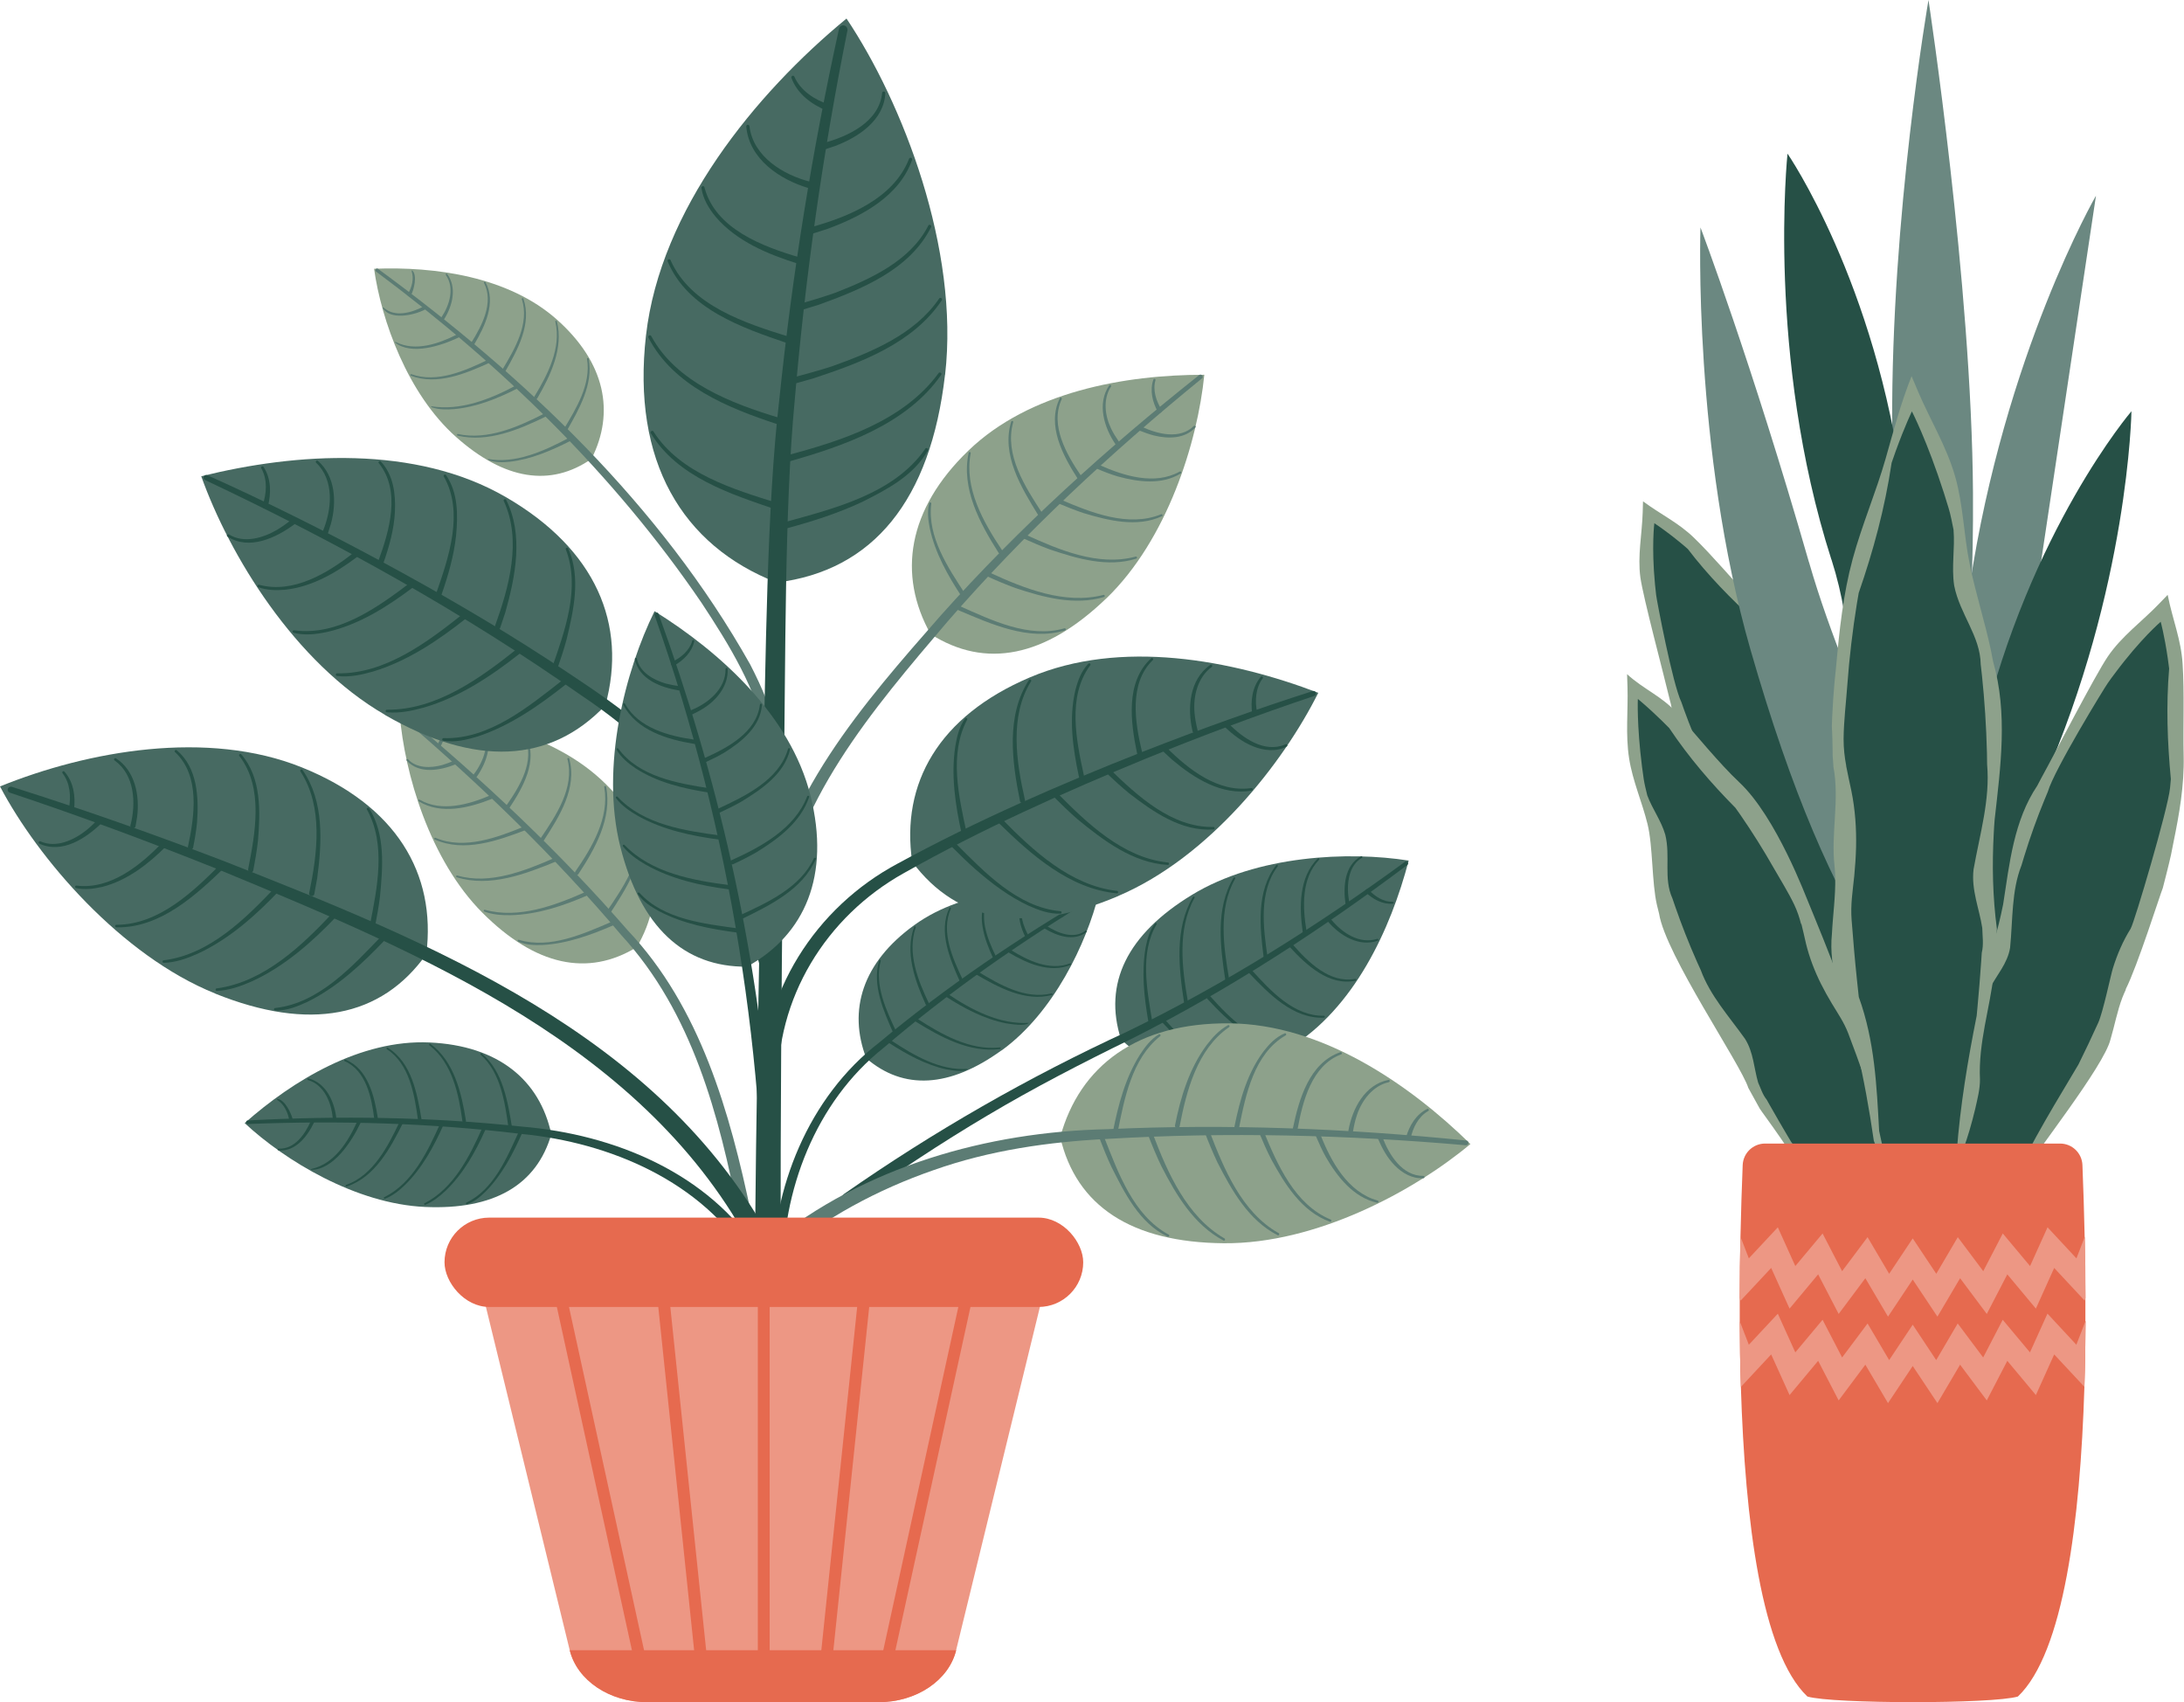
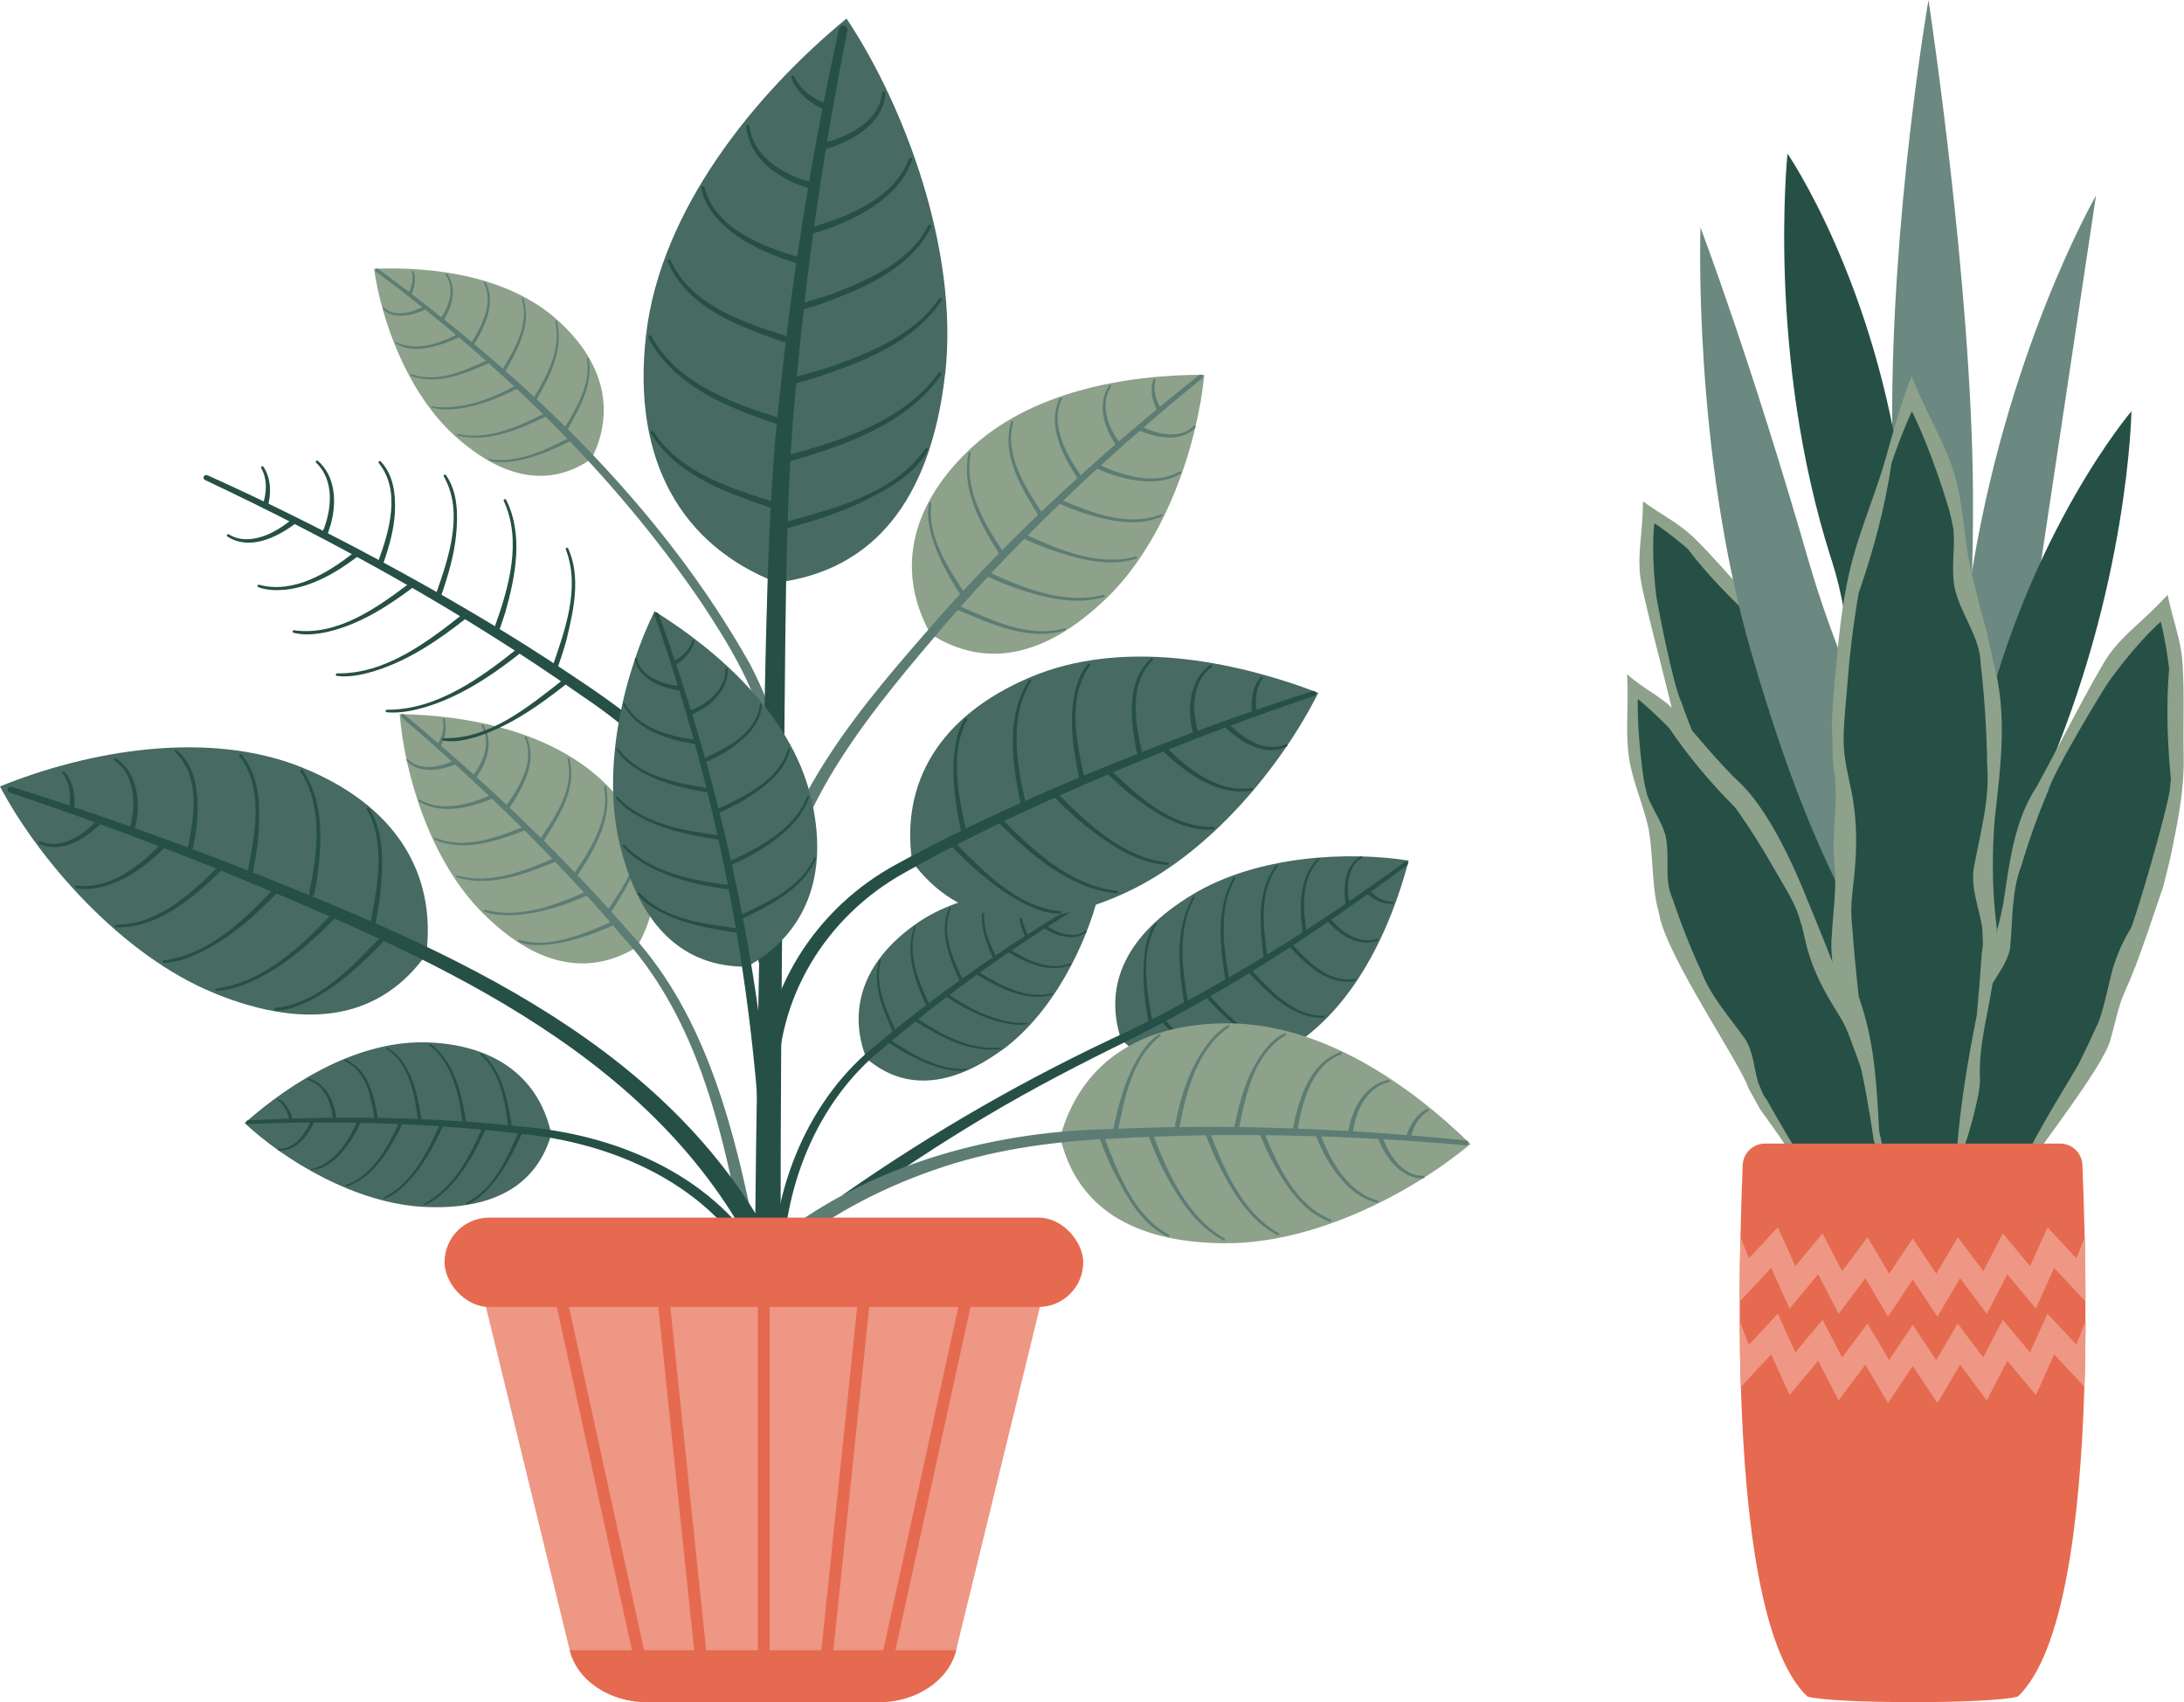
<svg xmlns="http://www.w3.org/2000/svg" id="_レイヤー_2" viewBox="0 0 266 207.29">
  <defs>
    <style>.cls-1{fill:#6b8881;}.cls-2{fill:#265046;}.cls-3{fill:#8da18b;}.cls-4{fill:#476a62;}.cls-5{fill:#5c7c74;}.cls-6{fill:#ed9784;}.cls-7{fill:#e66a4f;}</style>
  </defs>
  <g id="_x31_-1">
    <path class="cls-3" d="M225.4,95.71c.09.3.19.59.31.89.57,1.46,1.43,2.84,2.09,4.21,1.44,2.62,2.2,14.66,2.77,17.21,0,.27,0,.53,0,.78,0,.25-.02.49-.04.72-.03.35-.08,1-.25,1.68-.26,1-.77,2.1-1.88,2.55-1.11.45-2.21,0-3.08-.55-.59-.38-1.06-.82-1.32-1.06-.68-.63-1.41-1.42-2.18-2.38-.19-.24-.39-.49-.59-.75-.51-.68-1.04-1.31-1.35-2.04-1.09-2.87-3.24-5.04-4.81-7.54-.21-.34-.41-.68-.61-1.03-.2-.35-.39-.7-.59-1.05-.22-.39-.44-.79-.66-1.19-.8-2.61-1.89-5.03-3.22-7.37-.19-.33-.38-.67-.58-1-2.47-3.76-5.23-7.48-5.89-11.99-.09-.31-.16-.63-.24-.94-.57-2.45-3.15-12.08-3.49-14.54-.36-2.63.2-5.25.28-7.89.02-.69.04-1.38.04-1.38,2.22,1.64,4.3,2.59,6.21,4.44,2.26,2.19,4.61,5.01,6.76,7.29,2.22,2.35,3.9,5.01,5.47,7.68.24.38.48.78.71,1.18.47.81,1.63,3.02,1.75,3.26.27.75,3.65,8.13,4.39,10.82Z" />
    <path class="cls-2" d="M221.36,90.48c.28,1.54.79,3.04,1.46,4.47.34.72,2.39,4.21,2.79,5.44.52,1.61,1,3.2,1.44,4.76.13.45,1.63,8.77,2.78,12.28.05.35.1.69.15,1.02.14,1,.23,1.92.29,2.75-.26,1-.77,2.1-1.88,2.55-1.11.45-2.21,0-3.08-.55-.19-.23-.38-.48-.57-.73-.19-.25-.39-.52-.59-.8-1.77-3.42-3.88-6.59-6.16-9.67-.12-.21-.25-.43-.37-.64-.63-1.08-1.26-2.19-1.9-3.32-.12-.21-.24-.42-.36-.64-.47-.56-.64-1.23-.92-1.86-.43-1.56-.39-3.31-1.34-4.77-1.83-2.46-4.03-4.66-5.08-7.43-.14-.3-.28-.59-.42-.89-.96-2.05-1.78-4.05-2.48-5.99-.11-.32-.23-.63-.33-.94-1.07-2.17-3.02-12.48-3.08-13.06-.05-.45-.1-.88-.14-1.3-.44-4.62-.08-7.44-.08-7.44,0,0,1.26.79,3.21,2.4.28.23.57.47.87.74,2.46,3.22,5.22,6.03,8.17,8.73.2.26.39.52.58.78,1.38,1.89,6.92,13.38,7.04,14.11Z" />
    <path class="cls-1" d="M220.33,68.47c5.08,17.69,15.67,35.7,15.63,46.17-.45,1.41-1.29,2.91-2.9,3.37-1.61.46-3.12-.37-4.25-1.32-5.59-8.86-10.51-19.85-15.6-37.54-7.04-24.5-6.1-51.45-6.1-51.45,0,0,6.17,16.25,13.21,40.76Z" />
    <path class="cls-1" d="M230.46,51.77c.11,18.41-4.98,38.66-1.99,48.71.83,1.22,2.06,2.43,3.73,2.42,1.67,0,2.89-1.23,3.71-2.46,2.87-10.08,4.5-22.01,4.39-40.41-.15-25.49-5.42-60.03-5.42-60.03,0,0-4.57,26.28-4.42,51.77Z" />
    <path class="cls-1" d="M239.89,71.43c-3.07,20.47,13.79,44.78,6.82,55.18-1.69,1.14-4.1,2.16-7.12,1.71-3.02-.45-5.02-2.13-6.31-3.72-3.6-11.98,11.4-30.2,14.48-50.67,4.26-28.35,7.52-50.1,7.52-50.1,0,0-11.13,19.26-15.39,47.62Z" />
    <path class="cls-3" d="M224.43,120.58c.12.33.25.66.4.98.72,1.62,1.73,3.13,2.54,4.64,1.74,2.87,1.85,6.2,2.21,9.35.07.46.15.89.24,1.32.61,2.91,1.37,5.75,2.24,8.6.03.3.05.6.07.88.02.28.03.55.03.82,0,.4.01,1.13-.11,1.91-.19,1.14-.66,2.41-1.85,2.95-1.19.55-2.46.08-3.45-.52-.68-.42-1.23-.9-1.52-1.16-.78-.69-1.63-1.57-2.53-2.64-.22-.27-.45-.54-.68-.83-.59-.75-1.19-1.46-1.57-2.28-1.32-3.2-5.9-9.2-6.12-9.59-.22-.39-1.14-2.07-1.39-2.52-.93-2.92-10.08-16.21-10.87-21.22-.09-.35-.18-.7-.26-1.05-.64-2.73-.48-7.15-1.15-9.87-.66-2.68-1.81-5.24-2.24-7.98-.46-2.92-.11-5.82-.2-8.74-.02-.76-.05-1.53-.05-1.53,2.04,1.87,4.24,2.67,6.07,4.74,2.16,2.45,5.19,6.17,7.6,8.43,4.53,4.25,8.13,14,8.48,14.78.12.3,3.12,7.53,4.13,10.52Z" />
    <path class="cls-2" d="M219.4,112.52c.2.76.36,1.54.55,2.35.42,1.73,1.06,3.39,1.85,4.97.4.8.84,1.58,1.3,2.35.75,1.25,1.48,2.28,2.01,3.66.68,1.79,1.33,3.56,1.94,5.3.18.51.35,1.01.52,1.51.39,4.4,2.03,8.3,3.62,12.2.09.39.18.77.26,1.14.24,1.12.43,2.15.57,3.09-.19,1.14-.66,2.41-1.85,2.95-1.19.55-2.46.08-3.45-.52-.22-.26-.45-.53-.68-.81-.23-.28-.47-.58-.7-.89-2.16-3.8-4.62-7.33-7.19-10.77-.14-.24-.28-.48-.43-.72-.71-1.2-1.43-2.44-2.15-3.71-.13-.24-.27-.48-.4-.71-.51-.63-.72-1.38-1.04-2.08-.51-1.74-.56-3.69-1.6-5.33-1.97-2.76-4.24-5.25-5.38-8.35-.15-.33-.3-.66-.45-.99-1.02-2.3-1.9-4.55-2.65-6.71-.12-.35-.24-.7-.36-1.05-1.11-2.44-.21-5.1-.87-7.76-.51-1.74-1.56-3.09-2.19-4.78-.15-.64-.35-1.39-.44-2.03-.07-.5-.14-.98-.2-1.45-.65-5.13-.51-8.26-.51-8.26,0,0,1.15.91,2.99,2.71.26.26.54.53.83.83,2.42,3.61,5.12,6.74,8.06,9.71.2.28.4.57.61.86,1.44,2.09,2.79,4.24,4.04,6.44.85,1.49,1.77,2.94,2.51,4.48.38.8.64,1.58.84,2.37Z" />
    <path class="cls-2" d="M248.78,95.35c-7.42,16.84-4.19,38.82-9.38,47.93-1.09,1-2.56,1.9-4.18,1.51s.01-5.19-.51-6.57c-.51-10.47,2.33-31.02,6.6-48.92,5.93-24.8,18.29-39.22,18.29-39.22,0,0-.33,21.45-10.82,45.28Z" />
    <path class="cls-3" d="M258.92,120.5c-.15.32-.29.64-.42.97-.63,1.65-.96,3.46-1.45,5.1-.78,3.27-9.25,13.89-10.71,16.46-.2.23-.4.44-.6.64-.2.2-.39.39-.58.57-.29.27-.82.77-1.48,1.22-.97.64-2.24,1.17-3.5.7-1.26-.46-1.85-1.67-2.15-2.78-.2-.77-.26-1.49-.3-1.88-.09-1.04-.1-2.25-.02-3.64.02-.35.04-.7.07-1.07.09-.95.13-1.88.42-2.73,1.26-3.22,1.11-6.66,1.69-9.92.09-.44.18-.88.27-1.32.1-.44.2-.88.3-1.32.11-.49.23-.99.35-1.5,1.31-2.78,2.23-5.63,2.89-8.59.09-.42.18-.85.27-1.27.78-5.01,1.3-10.2,4.16-14.46.17-.33.34-.65.51-.97,1.38-2.47,6.51-12.46,8.09-14.77,1.68-2.47,4.14-4.24,6.2-6.38.54-.56,1.08-1.12,1.08-1.12.61,3.05,1.63,5.42,1.82,8.4.23,3.53.05,7.67.13,11.19.08,3.64-.54,7.14-1.24,10.54-.09.5-.19,1.01-.3,1.52-.22,1.03-.92,3.76-1,4.05-.34.83-3.1,9.55-4.53,12.35Z" />
    <path class="cls-2" d="M259.51,113.08c-.94,1.5-1.64,3.13-2.17,4.83-.27.86-1.19,5.32-1.79,6.65-.79,1.73-1.59,3.43-2.4,5.06-.24.48-5.27,8.56-6.97,12.35-.22.33-.43.65-.65.96-.64.93-1.26,1.77-1.84,2.51-.97.64-2.24,1.17-3.5.7-1.26-.46-1.85-1.67-2.15-2.78.02-.33.05-.68.08-1.04.03-.36.07-.73.11-1.12,1.11-4.19,1.75-8.44,2.17-12.73.06-.27.11-.54.17-.82.29-1.37.6-2.78.93-4.21.06-.27.12-.53.19-.8.03-.82.4-1.51.64-2.24.82-1.62,2.18-3.05,2.49-4.99.34-3.44.16-6.93,1.39-10.04.11-.36.21-.71.32-1.06.75-2.44,1.58-4.73,2.46-6.87.14-.35.29-.7.43-1.04.75-2.62,6.92-12.7,7.31-13.23.29-.42.58-.81.87-1.19,3.12-4.19,5.56-6.26,5.56-6.26,0,0,.45,1.61.86,4.42.06.4.12.83.17,1.28-.38,4.55-.21,8.98.21,13.46-.03.36-.07.73-.1,1.09-.27,2.62-4.35,16.39-4.79,17.1Z" />
    <path class="cls-2" d="M223.06,68.13c5.61,17.53-1.41,32.21,2.79,41.81.98,1.11,2.34,2.16,4,1.94,1.66-.22,2.71-1.58,3.37-2.9,1.6-10.35.94-31.09-1.44-49.35-3.29-25.28-14.07-40.92-14.07-40.92,0,0-2.6,24.63,5.34,49.42Z" />
    <path class="cls-3" d="M223.29,93.31c.79,4.11-.31,8.11.15,12.18.05.46.07.91.08,1.37.05,2.3-.29,4.63-.4,6.85-.44,4.33,1.24,8.3,2.54,12.19.17.58.31,1.13.45,1.68.88,3.75,1.56,7.5,2.11,11.33.13.37.27.73.4,1.07.14.34.27.66.41.97.21.47.6,1.33,1.17,2.18.84,1.24,2.07,2.46,3.75,2.44s2.88-1.27,3.69-2.52c.56-.86.92-1.73,1.12-2.21.53-1.25,1.02-2.75,1.48-4.49.11-.44.23-.89.34-1.35.27-1.21.58-2.38.57-3.54-.21-4.49,1.21-8.66,1.69-12.9.06-.57.1-1.15.15-1.73.04-.58.08-1.16.11-1.75.04-.65.08-1.31.11-1.97-.52-3.94-.59-7.79-.38-11.66.03-.55.06-1.11.11-1.66.72-6.42,1.62-12.91-.19-19.23-.08-.46-.17-.92-.27-1.38-.75-3.55-1.89-7.01-2.6-10.58-.71-3.51-.77-7.15-1.76-10.6-1.06-3.68-3.05-6.88-4.53-10.37l-.77-1.82c-1.33,3.33-2.18,6.6-3.16,10.04-1.16,4.07-2.89,8.08-4.01,12.21-1.16,4.27-1.63,8.72-2.02,13.12-.07.64-.14,1.29-.2,1.96-.12,1.33-.21,2.72-.28,4.17-.02.38-.03.76-.04,1.14.07,1.16.09,2.49.1,3.59.03.41.06.83.09,1.26Z" />
    <path class="cls-2" d="M224.85,93.26c.19,1,.42,2,.64,3.06.46,2.25.62,4.56.57,6.86-.03,1.16-.11,2.32-.22,3.48-.19,1.88-.47,3.5-.32,5.4.19,2.48.4,4.92.65,7.29.07.69.14,1.38.22,2.06,1.95,5.38,2.18,10.86,2.48,16.31.11.51.21,1,.32,1.48.33,1.44.67,2.76,1.02,3.94.84,1.24,2.07,2.46,3.75,2.44s2.88-1.27,3.69-2.52c.12-.42.23-.86.34-1.32.11-.46.22-.93.33-1.43.42-5.66,1.34-11.15,2.43-16.61.03-.36.07-.72.1-1.08.17-1.8.32-3.66.45-5.54.03-.35.05-.71.07-1.06.25-1.02.08-2.01.06-3.01-.35-2.32-1.36-4.64-1.06-7.14.77-4.33,2.03-8.5,1.65-12.78,0-.48-.01-.95-.02-1.41-.08-3.26-.29-6.38-.6-9.34-.05-.48-.1-.96-.16-1.43-.05-3.47-2.54-6.1-3.23-9.59-.35-2.32.11-4.49-.08-6.81-.17-.83-.35-1.82-.6-2.63-.19-.63-.38-1.23-.56-1.81-2.05-6.38-3.91-9.97-3.91-9.97,0,0-.83,1.7-1.97,4.83-.16.45-.33.92-.5,1.43-.83,5.57-2.24,10.74-4.01,15.85-.08.44-.15.89-.23,1.35-.52,3.24-.91,6.51-1.15,9.79-.16,2.21-.44,4.42-.46,6.65,0,1.15.12,2.2.32,3.25Z" />
    <path class="cls-7" d="M254.01,160.89c-.01,2.64-.05,5.33-.14,8-.51,16.33-2.51,32.39-8.1,37.71-3.07.92-22.59.91-25.64,0-5.59-5.32-7.59-21.37-8.1-37.7-.09-2.68-.13-5.36-.14-8.01,0-.95,0-1.9,0-2.85,0-2.56.04-5.06.09-7.47.07-3.08.16-6.01.27-8.69.06-1.47,1.27-2.62,2.73-2.62h35.92c1.47,0,2.67,1.15,2.73,2.62.11,2.68.2,5.61.27,8.71.05,2.41.09,4.92.09,7.48,0,.93,0,1.88,0,2.82Z" />
    <path class="cls-6" d="M254.01,158.07l-.12.31-3.7-3.97-2.23,4.95-3.48-4.17-2.5,4.82-3.25-4.35-2.76,4.68-3.01-4.52-3.01,4.52-2.76-4.68-3.25,4.35-2.5-4.82-3.48,4.17-2.24-4.95-3.71,3.97-.13-.33c0-2.56.04-5.06.09-7.47l1.03,2.66,3.53-3.78,2.13,4.72,3.32-3.97,2.38,4.59,3.1-4.14,2.63,4.46,2.87-4.31,2.87,4.31,2.62-4.46,3.1,4.14,2.38-4.59,3.32,3.97,2.13-4.72,3.52,3.78,1.02-2.64c.05,2.41.09,4.92.09,7.48Z" />
    <path class="cls-6" d="M254.01,160.89c-.01,2.64-.05,5.33-.14,8l-3.68-3.95-2.23,4.95-3.48-4.17-2.5,4.82-3.25-4.35-2.76,4.68-3.01-4.52-3.01,4.52-2.76-4.68-3.25,4.35-2.5-4.82-3.48,4.17-2.24-4.95-3.69,3.96c-.09-2.68-.13-5.36-.14-8.01h0s1.11,2.87,1.11,2.87l3.53-3.78,2.13,4.71,3.32-3.97,2.38,4.59,3.1-4.14,2.63,4.46,2.87-4.31,2.86,4.31,2.62-4.46,3.1,4.14,2.38-4.59,3.32,3.97,2.13-4.72,3.52,3.79,1.11-2.87h0Z" />
    <path class="cls-4" d="M121.97,127.92c-6.32,4.56-11.93,4.86-16.46.96-2.25-5.85-.48-11.66,5.84-16.22s15.25-4.87,22.48-3.83c-1.49,6.06-5.53,14.53-11.85,19.1Z" />
    <path class="cls-2" d="M94.04,155.47c-.01-10.76,4.42-21.84,13.03-28.5,8.2-6.84,17.07-12.82,26.29-18.19.21-.12.43.21.2.35-9.1,5.47-17.88,11.57-25.95,18.48-8.28,6.58-12.42,17.44-12.26,27.83.05.86-1.31.93-1.32.04h0Z" />
    <path class="cls-2" d="M108.51,126.68c2.76,1.84,6.04,3.75,9.37,3.48-.44.48-2.03.16-2.65.06-2.52-.56-4.8-1.83-6.95-3.21-.22-.14,0-.49.22-.34h0Z" />
    <path class="cls-2" d="M115.4,121.01c2.91,1.98,6.39,3.78,9.91,3.55-.43.45-2.16.15-2.78.06-2.66-.52-5.09-1.82-7.35-3.27-.22-.14,0-.49.22-.34h0Z" />
    <path class="cls-2" d="M119.07,118.29c2.63,1.61,5.82,3.45,8.98,2.69.12-.06.21.13.08.18-3.26.88-6.54-.93-9.28-2.52-.22-.14,0-.49.22-.34h0Z" />
    <path class="cls-2" d="M123.1,115.67c2.07,1.32,4.76,2.58,7.21,1.66.11-.07.22.11.1.17-2.54,1.05-5.33-.18-7.53-1.49-.23-.14,0-.49.22-.34h0Z" />
    <path class="cls-2" d="M127.46,112.74c1.34.89,3.31,1.67,4.74.61.1-.08.22.07.12.15-1.52,1.21-3.61.47-5.08-.42-.23-.13,0-.49.21-.34h0Z" />
    <path class="cls-2" d="M111.68,124.03c2.96,1.92,6.43,3.91,10.07,3.53.13-.04.19.16.05.19-3.73.48-7.27-1.48-10.34-3.38-.22-.14,0-.49.22-.34h0Z" />
    <path class="cls-2" d="M108.82,125.85c-1.2-2.74-2.64-5.89-1.73-8.91.05-.11.23-.05.18.07-.8,2.94.68,6.03,1.91,8.67.12.23-.25.42-.36.18h0Z" />
    <path class="cls-2" d="M112.75,122.33c-1.31-2.9-2.57-6.33-1.4-9.47.05-.11.23-.04.18.08-1.06,3.07.25,6.42,1.59,9.21.13.23-.25.42-.36.18h0Z" />
    <path class="cls-2" d="M116.87,119.44c-1.19-2.69-2.6-6-1.24-8.87.06-.11.23-.01.17.1-1.23,2.8.22,6.01,1.44,8.6.12.23-.25.42-.36.18h0Z" />
    <path class="cls-2" d="M120.93,116.62c-1.04-2.27-2.14-5.29-.56-7.56.09-.1.24.04.14.14-1.42,2.22-.28,5.09.78,7.25.13.23-.25.42-.36.18h0Z" />
    <path class="cls-2" d="M124.82,113.97c-.82-1.68-1.16-3.93.21-5.42.04-.04.1-.04.14,0,.04.04.04.11,0,.15-.9,1.04-.92,2.58-.52,3.84.14.43.32.85.53,1.26.05.1.01.22-.09.27-.1.05-.23,0-.27-.1h0Z" />
    <path class="cls-2" d="M129.1,111.58c-.36-.95-.47-2.05.02-2.99.06-.11.23-.03.18.09-.39.86-.22,1.91.17,2.75.12.24-.28.41-.37.16h0Z" />
    <path class="cls-4" d="M145.18,108.97c-7.92,4.82-10.82,10.82-8.65,17.59,5.36,5.16,12.55,5.91,20.47,1.09,7.92-4.82,12.37-14.46,14.57-22.85-7.33-1.16-18.47-.65-26.39,4.17Z" />
    <path class="cls-2" d="M102.8,145.4c10.88-7.6,22.48-14.24,34.52-19.79,11.89-5.77,23.13-12.87,33.8-20.66.23-.18.54.19.29.38-10.61,7.97-21.77,15.23-33.64,21.2-5.95,2.91-11.82,5.93-17.5,9.31-5.68,3.36-11.18,7.02-16.57,10.85-.82.58-1.77-.68-.9-1.28h0Z" />
    <path class="cls-2" d="M139.86,124.38c-.52-2.99-.86-6.08-.31-9.09.21-1,.47-2,1.13-2.85.04-.05.11-.06.16-.02.06.05.06.13,0,.18-2.02,3.47-1.14,7.91-.52,11.69.07.3-.42.4-.47.09h0Z" />
    <path class="cls-2" d="M149.25,119.44c-.63-4.12-1.24-8.81.99-12.55.08-.12.28,0,.19.13-2.1,3.69-1.4,8.32-.71,12.33.07.31-.42.41-.47.09h0Z" />
    <path class="cls-2" d="M153.92,116.68c-.48-3.74-.95-8.17,1.52-11.33.1-.11.27.04.17.16-2.32,3.11-1.76,7.47-1.22,11.1.06.31-.43.4-.47.08h0Z" />
    <path class="cls-2" d="M158.66,113.47c-.42-3.01-.47-6.64,1.84-8.93.05-.04.12-.04.16.01.05.05.03.13-.02.17-2.15,2.26-2,5.78-1.51,8.67.07.31-.43.4-.47.08h0Z" />
    <path class="cls-2" d="M163.87,110.04c-.28-2.03-.14-4.65,1.89-5.76.06-.03.13,0,.16.05.03.06,0,.14-.07.16-1.35.77-1.72,2.5-1.68,3.95.02.51.09,1.02.17,1.52.02.13-.07.25-.2.28-.13.02-.26-.07-.28-.21h0Z" />
    <path class="cls-2" d="M144.22,122.12c-.66-4.24-1.18-9.02,1.07-12.89.09-.13.29.02.18.14-2.1,3.81-1.51,8.53-.78,12.66.07.31-.42.41-.47.09h0Z" />
    <path class="cls-2" d="M141.75,124.02c2.32,2.57,5.02,5.61,8.61,6.09.15,0,.15.24,0,.23-3.73-.41-6.52-3.43-8.97-6.01-.21-.23.16-.56.36-.31h0Z" />
    <path class="cls-2" d="M147.42,121.34c2.43,2.74,5.5,5.73,9.34,5.99.16-.02.18.23.02.23-3.98-.17-7.15-3.14-9.72-5.91-.21-.23.16-.56.36-.31h0Z" />
    <path class="cls-2" d="M152.48,118.16c2.27,2.51,5.12,5.6,8.75,5.54.15-.02.18.21.03.23-3.78.16-6.73-2.92-9.15-5.46-.21-.23.16-.56.36-.31h0Z" />
    <path class="cls-2" d="M157.44,115.01c1.87,2.15,4.5,4.76,7.6,4.2.14-.04.21.18.06.22-3.23.68-6-1.92-8.02-4.11-.21-.23.17-.56.36-.31h0Z" />
    <path class="cls-2" d="M162.14,111.98c1.3,1.61,3.44,3.04,5.58,2.36.14-.07.24.16.09.21-2.27.81-4.57-.6-6.03-2.27-.22-.23.17-.57.36-.31h0Z" />
    <path class="cls-2" d="M166.71,108.36c.74.81,1.79,1.48,2.91,1.46.07,0,.14.04.14.11,0,.06-.05.11-.11.12-1.25.11-2.41-.53-3.29-1.36-.24-.22.13-.58.34-.34h0Z" />
    <path class="cls-3" d="M149.06,151.4c-11.23-.09-17.99-4.52-19.93-12.92,2.37-8.7,9.37-13.95,20.6-13.86s21.85,7.34,29.36,14.7c-6.9,5.76-18.8,12.17-30.03,12.08Z" />
    <path class="cls-5" d="M93.76,151.42c11.57-9.36,26.43-13.59,41.12-13.91,14.59-.67,29.19-.09,43.71,1.38.16.02.27.16.26.32-.02.16-.16.27-.32.26-14.48-1.27-29.08-1.64-43.58-.78-7.24.36-14.41,1.39-21.25,3.81-6.8,2.36-13.23,5.81-18.72,10.4-.93.8-2.2-.67-1.21-1.47h0Z" />
    <path class="cls-5" d="M134.48,138.49c1.71,4.32,3.55,9.51,7.84,11.85.17.06.07.33-.1.26-3.43-1.63-5.23-5.28-6.86-8.51-.52-1.12-.98-2.25-1.42-3.4-.14-.35.42-.57.55-.2h0Z" />
    <path class="cls-5" d="M147.31,137.78c1.77,4.59,3.92,9.83,8.39,12.37.19.05.09.35-.09.27-3.54-1.8-5.59-5.46-7.33-8.86-.55-1.17-1.05-2.36-1.51-3.57-.14-.35.42-.57.55-.2h0Z" />
    <path class="cls-5" d="M153.89,137.73c1.69,4.11,3.82,8.98,8.17,10.78.17.05.09.32-.08.27-3.44-1.23-5.49-4.57-7.16-7.62-.54-1.05-1.01-2.13-1.46-3.22-.06-.15,0-.32.16-.38.15-.06.33.01.38.17h0Z" />
    <path class="cls-5" d="M160.8,138.12c1.29,3.3,3.33,7.05,6.96,8.07.19.01.16.32-.03.28-2.88-.65-4.84-3.14-6.25-5.57-.46-.83-.85-1.7-1.22-2.57-.06-.15,0-.32.16-.38.15-.06.33.01.38.17h0Z" />
    <path class="cls-5" d="M168.36,138.45c.81,2.16,2.4,4.76,4.99,4.75.18-.01.2.27.02.28-1.36.09-2.6-.63-3.49-1.55-.92-.92-1.54-2.08-2.05-3.26-.06-.15,0-.32.15-.38.15-.07.33.01.39.17h0Z" />
    <path class="cls-5" d="M140.42,138.12c1.81,4.75,4.13,10.02,8.69,12.68.08.03.12.12.08.2-.03.07-.12.1-.19.06-3.6-1.9-5.77-5.57-7.57-9.08-.57-1.2-1.08-2.42-1.56-3.66-.14-.35.42-.57.55-.2h0Z" />
    <path class="cls-5" d="M135.55,137.79c.65-3.25,1.51-6.54,3.3-9.37.61-.93,1.28-1.84,2.29-2.46.07-.04.15-.02.19.05.05.08.01.17-.07.21-3.41,2.74-4.32,7.57-5.14,11.67-.05.38-.65.28-.57-.1h0Z" />
    <path class="cls-5" d="M143.11,137.04c.68-3.44,1.74-6.92,3.85-9.77.72-.94,1.52-1.82,2.59-2.42.07-.04.15-.01.19.05.04.08,0,.17-.07.2-3.83,2.66-5.16,7.67-5.99,12.04-.05.38-.65.28-.57-.1h0Z" />
    <path class="cls-5" d="M150.35,137.2c.65-3.23,1.56-6.53,3.57-9.2.68-.87,1.46-1.7,2.55-2.16.07-.03.15,0,.18.08.03.08-.02.17-.1.19-3.8,2.22-4.83,7.18-5.63,11.2-.06.37-.65.27-.57-.11h0Z" />
    <path class="cls-5" d="M157.47,137.39c.74-3.53,2-7.96,5.79-9.26.19-.04.25.25.05.28-3.55,1.36-4.65,5.69-5.27,9.09-.06.37-.65.27-.57-.11h0Z" />
    <path class="cls-5" d="M164.24,137.62c.48-2.64,2-5.54,4.86-6.11.08-.01.15.04.16.11.02.08-.05.16-.13.17-1.93.44-3.27,2.21-3.87,4.02-.21.62-.35,1.27-.46,1.92-.03.16-.18.26-.33.24-.16-.03-.27-.18-.24-.34h0Z" />
    <path class="cls-5" d="M171.25,138.5c.4-1.41,1.21-2.79,2.57-3.45.07-.03.15,0,.19.07.04.07,0,.16-.08.19-1.18.68-1.86,2.03-2.12,3.33-.07.38-.67.24-.56-.14h0Z" />
    <path class="cls-3" d="M58.77,111.17c6.43,6.43,12.83,7.82,18.79,4.17,3.68-6.31,2.73-13.34-3.7-19.78-6.43-6.43-16.66-8.45-25.18-8.6.59,7.26,3.66,17.77,10.09,24.21Z" />
    <path class="cls-5" d="M89.98,148.07c-2.4-12.24-5.64-24.74-14.28-34.16-8.12-9.6-17.22-18.39-26.78-26.55-.22-.17.05-.56.29-.36,9.71,8.07,18.93,16.74,27.23,26.28,8.86,9.35,12.46,22.2,15.04,34.48.21.97-1.28,1.34-1.5.32h0Z" />
    <path class="cls-5" d="M74.7,112.68c-2.73,1.18-5.6,2.23-8.6,2.4-1,.03-2.02.02-2.98-.42-.06-.03-.08-.09-.06-.15.03-.07.11-.08.17-.05,3.78,1.12,7.81-.74,11.28-2.21.27-.14.48.31.2.43h0Z" />
    <path class="cls-5" d="M67.82,104.87c-3.79,1.55-8.11,3.23-12.2,1.96-.13-.05-.06-.27.08-.21,4,1.15,8.26-.59,11.93-2.18.28-.14.49.31.2.43h0Z" />
    <path class="cls-5" d="M64.1,101.05c-3.46,1.32-7.57,2.8-11.16,1.18-.05-.03-.07-.1-.04-.16.04-.06.11-.07.17-.03,3.51,1.47,7.52-.06,10.85-1.42.28-.13.48.32.19.43h0Z" />
    <path class="cls-5" d="M59.95,97.27c-2.78,1.1-6.22,1.99-8.95.31-.05-.04-.06-.11-.03-.16.04-.06.12-.06.17-.02,2.65,1.52,5.98.57,8.62-.56.28-.13.48.32.19.43h0Z" />
    <path class="cls-5" d="M55.46,93.09c-1.87.74-4.4,1.21-5.93-.47-.04-.05-.04-.12.01-.16.05-.05.13-.03.17.02,1.05,1.11,2.78,1.06,4.16.68.48-.14.95-.32,1.41-.52.12-.05.26,0,.31.12.05.12,0,.27-.13.31h0Z" />
    <path class="cls-5" d="M71.54,109.04c-2.95,1.28-6.09,2.33-9.33,2.41-1.08.01-2.17-.05-3.22-.44-.06-.02-.09-.09-.07-.15.02-.07.1-.09.16-.06,4.13,1.12,8.49-.53,12.26-2.19.27-.14.48.31.2.43h0Z" />
    <path class="cls-5" d="M73.92,110.96c1.91-2.8,4.19-6.09,3.82-9.62-.03-.14.19-.19.22-.05.48,3.65-1.76,7.01-3.66,9.95-.17.25-.57-.02-.38-.27h0Z" />
    <path class="cls-5" d="M70.05,106.17c2.05-2.96,4.19-6.57,3.55-10.3-.06-.14.18-.23.22-.07.76,3.84-1.34,7.55-3.38,10.65-.17.26-.57-.02-.38-.27h0Z" />
    <path class="cls-5" d="M65.85,102.08c1.87-2.75,4.16-6.18,3.26-9.63-.05-.13.16-.22.21-.08,1.03,3.57-1.22,7.1-3.09,9.99-.17.26-.58-.02-.38-.27h0Z" />
    <path class="cls-5" d="M61.69,98.07c1.61-2.29,3.49-5.4,2.24-8.22-.07-.12.13-.24.2-.11,1.4,2.92-.44,6.17-2.06,8.61-.17.26-.58-.03-.38-.28h0Z" />
    <path class="cls-5" d="M57.71,94.29c1.24-1.62,2.1-3.99.96-5.87-.1-.12.09-.27.18-.14,1.3,1.98.49,4.5-.76,6.28-.17.26-.58-.03-.38-.28h0Z" />
    <path class="cls-5" d="M53.2,90.77c.6-.89,1-2.05.72-3.12-.03-.06,0-.14.07-.16.06-.02.12.02.14.07.39,1.17.05,2.42-.53,3.45-.15.28-.58.01-.4-.25h0Z" />
    <path class="cls-3" d="M55.54,53.21c5.9,5.25,11.52,6.13,16.5,2.67,2.87-5.66,1.69-11.71-4.21-16.96-5.9-5.25-14.87-6.49-22.27-6.19.88,6.26,4.07,15.23,9.98,20.48Z" />
    <path class="cls-5" d="M93.41,90.17c-1.17-6.1-4.58-11.63-7.98-16.78-10.67-15.66-24.46-29.03-39.63-40.32-.21-.14.02-.49.24-.33,17.83,13.06,34.4,28.75,45.32,48.16,1.46,2.84,2.76,5.81,3.37,9.04.07.36-.17.71-.53.78-.37.07-.73-.18-.78-.55h0Z" />
    <path class="cls-3" d="M134.73,72.88c-7.43,7.16-14.71,8.6-21.39,4.34-4.04-7.24-2.82-15.19,4.61-22.35,7.43-7.16,19.07-9.24,28.73-9.23-.82,8.22-4.52,20.08-11.94,27.24Z" />
    <path class="cls-5" d="M93.07,111.92c1.93-14.74,12.11-26.25,21.5-36.96,9.57-10.72,20.25-20.38,31.49-29.29.25-.2.6.2.32.42-11.07,9.02-21.61,18.82-30.98,29.61-9.07,10.66-18.94,22.09-20.61,36.46-.14,1.12-1.88.94-1.73-.23h0Z" />
    <path class="cls-4" d="M115.1,45.63c-1.75,15.3-8.77,23.87-20.5,25.31-11.53-4.49-17.67-14.81-15.92-30.1,1.75-15.3,13.29-29.41,24.42-38.58,6.86,10.24,13.76,28.07,12.01,43.37Z" />
    <path class="cls-2" d="M91.91,185.56c-.23-30.45.35-60.88,1.03-91.3.33-13.46.43-32.45,1.98-45.65,1.57-15.17,3.99-30.22,7.27-45.11.06-.28.34-.46.62-.4.28.06.46.34.4.63-2.99,14.88-5.13,29.95-6.42,45.06-1.26,13.11-1.1,32.18-1.32,45.52-.36,30.41-.63,60.82-.09,91.2.02,2.18-3.37,2.45-3.47.05h0Z" />
    <path class="cls-2" d="M95.39,63.64c6.13-1.7,13.45-3.46,17.27-8.94.08-.26.49-.11.36.14-1.73,3.05-4.9,4.72-7.9,6.23-3.05,1.45-6.28,2.46-9.54,3.34-.5.14-.71-.66-.19-.77h0Z" />
    <path class="cls-2" d="M96.28,46.04c1.28-.31,3.81-1.02,5.05-1.43,4.79-1.72,10.07-3.88,13.03-8.22.1-.24.49-.07.35.17-3.51,5.28-9.91,7.62-15.68,9.53,0,0-2.56.72-2.56.72-.51.15-.72-.66-.19-.77h0Z" />
    <path class="cls-2" d="M97.17,37.06c1.16-.3,3.45-1.01,4.57-1.41,4.27-1.67,9.12-3.87,11.3-8.13.06-.26.47-.14.37.12-2.59,5.23-8.53,7.6-13.71,9.48,0,0-2.32.71-2.32.71-.5.16-.73-.65-.21-.77h0Z" />
    <path class="cls-2" d="M98.7,27.69c4.67-1.28,10.14-3.53,12.02-8.35.07-.23.45-.12.37.12-1.56,4.46-6.15,6.88-10.32,8.42,0,0-1.86.59-1.86.59-.51.16-.74-.65-.21-.77h0Z" />
    <path class="cls-2" d="M100.24,17.43c3.05-.8,6.82-2.58,7.2-6.08-.02-.26.39-.28.39-.01-.16,3.31-3.3,5.38-6.12,6.44,0,0-1.26.42-1.26.42-.51.18-.75-.65-.21-.77h0Z" />
    <path class="cls-2" d="M95.74,55.48c6.72-1.78,14.28-4.19,18.55-10.01.11-.24.49-.05.34.18-4.21,6.05-11.9,8.67-18.7,10.6-.51.15-.72-.66-.19-.77h0Z" />
    <path class="cls-2" d="M94.58,62.07c-5.6-1.9-12.1-3.98-15.32-9.33-.11-.24.28-.4.36-.14,3.25,5.06,9.71,6.99,15.19,8.7.5.14.27.93-.23.76h0Z" />
    <path class="cls-2" d="M94.66,51.65c-5.95-1.95-12.68-4.67-15.69-10.55-.1-.24.28-.39.37-.13,3.06,5.61,9.73,8.15,15.55,9.91.52.12.29.94-.22.77h0Z" />
    <path class="cls-2" d="M95.92,41.8c-5.51-1.87-12.21-4.17-14.61-9.99-.07-.26.33-.35.38-.08,2.47,5.51,9.09,7.63,14.46,9.3.5.14.27.93-.23.76h0Z" />
    <path class="cls-2" d="M97.22,32.12c-3.68-1.15-7.49-2.72-10.05-5.71-.83-1.01-1.54-2.16-1.74-3.52-.02-.11.06-.2.16-.22.12-.02.22.07.22.19,1.34,5.03,7.09,7.17,11.62,8.5.52.12.3.94-.21.77h0Z" />
    <path class="cls-2" d="M98.52,22.92c-3.53-1.04-7.28-3.53-7.63-7.52,0-.11.07-.2.18-.21.12,0,.21.09.21.2.47,3.7,4.12,5.92,7.46,6.76.53.13.31.94-.22.77h0Z" />
    <path class="cls-2" d="M100.73,13.49c-1.86-.75-3.63-2.05-4.34-4.01-.03-.1.02-.21.12-.25.11-.04.22.03.25.13.75,1.7,2.49,2.82,4.23,3.37.51.15.23.95-.27.75h0Z" />
    <path class="cls-4" d="M136.22,109.11c-11.07,4.72-19.61,3.26-25.12-4.16-1.4-9.57,3.24-17.73,14.31-22.45,11.07-4.72,24.62-2.15,35.15,1.87-4.31,8.62-13.27,20.01-24.34,24.73Z" />
    <path class="cls-2" d="M92.73,132.5c-.09-11.53,6.56-21.99,16.65-27.36,9.65-5.25,19.69-9.61,29.89-13.63,6.79-2.66,13.65-5.13,20.61-7.35.16-.05.33.04.39.2.05.16-.04.33-.2.39-6.9,2.31-13.72,4.87-20.45,7.61-10.07,4.14-20.07,8.62-29.54,13.97-9.47,5.28-15.63,15.27-15.31,26.19,0,1.33-2.05,1.35-2.04-.02h0Z" />
    <path class="cls-2" d="M116.36,102.67c3.52,3.51,7.55,7.8,12.75,8.29.09-.02.19.05.19.15,0,.08-.06.15-.14.15-1.4.06-2.66-.43-3.87-.96-2.41-1.12-4.53-2.73-6.52-4.47-.99-.87-1.93-1.8-2.86-2.73-.12-.12-.12-.32,0-.44.13-.12.33-.12.45.01h0Z" />
    <path class="cls-2" d="M128.67,96.47c3.71,3.76,8.07,7.98,13.54,8.56.2-.03.24.3.02.3-4.25-.25-7.83-2.97-11-5.57-1.04-.91-2.04-1.88-3.02-2.86-.29-.29.17-.74.45-.43h0Z" />
    <path class="cls-2" d="M135.12,93.61c3.41,3.31,7.58,7.17,12.62,7.1.2-.06.28.27.06.3-3.91.27-7.35-2.14-10.3-4.42-.98-.81-1.91-1.66-2.82-2.54-.12-.12-.13-.32,0-.44.12-.13.33-.13.45,0h0Z" />
    <path class="cls-2" d="M142.08,91.03c2.68,2.68,6.31,5.53,10.32,4.94.19-.04.26.26.06.3-3.63.66-7.05-1.52-9.71-3.76,0,0-1.12-1.04-1.12-1.04-.31-.28.16-.75.44-.44h0Z" />
    <path class="cls-2" d="M149.64,88.11c1.72,1.77,4.38,3.64,6.91,2.54.17-.12.35.16.16.26-1.3.68-2.82.5-4.1-.03-1.3-.52-2.41-1.39-3.42-2.33-.13-.12-.13-.31-.02-.44.12-.13.33-.13.46,0h0Z" />
    <path class="cls-2" d="M122.05,99.75c3.8,3.88,8.36,8.09,13.97,8.74.2-.02.22.31.01.3-5.77-.54-10.46-4.72-14.43-8.61-.3-.29.17-.74.45-.43h0Z" />
    <path class="cls-2" d="M117.12,101.51c-.76-3.47-1.31-7.07-.77-10.62.2-1.18.47-2.36,1.19-3.39.05-.07.14-.09.21-.04.08.06.08.16.02.23-2.18,4.16-1,9.3-.05,13.68.1.39-.52.54-.61.14h0Z" />
    <path class="cls-2" d="M124.23,97.54c-.98-4.8-1.72-10.42,1.1-14.74.13-.16.37.04.23.2-2.63,4.24-1.78,9.76-.73,14.4.12.4-.53.56-.6.15h0Z" />
    <path class="cls-2" d="M131.41,94.6c-.74-3.45-1.26-7.08-.43-10.57.3-1.15.71-2.3,1.58-3.21.06-.06.15-.06.21,0,.07.07.06.17-.01.23-2.79,3.81-1.67,9.13-.74,13.42.1.39-.53.54-.61.14h0Z" />
    <path class="cls-2" d="M138.49,91.74c-.79-3.79-1.44-8.68,1.72-11.58.17-.12.35.14.17.25-2.91,2.86-2.14,7.59-1.28,11.19.1.39-.52.54-.61.14h0Z" />
    <path class="cls-2" d="M145.25,89.06c-.66-2.8-.41-6.31,2.16-8.09.07-.05.16-.03.21.04.05.08.02.18-.05.22-1.71,1.26-2.27,3.58-2.08,5.61.06.7.2,1.39.37,2.08.04.17-.06.34-.23.38-.17.04-.34-.07-.38-.24h0Z" />
    <path class="cls-2" d="M152.51,86.92c-.21-1.55,0-3.26,1.05-4.5.12-.14.35.04.23.19-.88,1.17-.97,2.8-.67,4.2.09.41-.56.52-.61.11h0Z" />
-     <path class="cls-4" d="M46.86,87.05c11,6.37,20.15,5.92,26.87-1.15,2.69-9.85-1.13-19-12.13-25.37-11-6.37-25.54-5.4-37.09-2.53,3.42,9.58,11.35,22.67,22.36,29.04Z" />
    <path class="cls-2" d="M92.54,117.6c-4.06-15.15-8.4-23.99-21.76-32.93-14.4-10.12-29.89-18.71-45.8-26.21-.17-.07-.24-.27-.16-.43.08-.16.27-.23.43-.16,7.17,3.22,14.19,6.72,21.11,10.45,6.91,3.73,13.72,7.66,20.31,11.95,6.6,4.34,13.38,8.69,18.23,15.09,4.97,6.29,7.39,14.12,9.71,21.63.4,1.34-1.65,2-2.06.62h0Z" />
    <path class="cls-2" d="M68.92,83.34c-3.27,2.58-6.75,5.03-10.75,6.35-1.34.4-2.72.75-4.18.51-.09-.01-.15-.1-.13-.18.02-.1.12-.15.22-.13,5.52.15,10.28-3.83,14.43-7.06.33-.28.76.25.41.51h0Z" />
    <path class="cls-2" d="M56.81,75.27c-3.43,2.72-7.15,5.23-11.38,6.51-1.41.4-2.87.72-4.39.54-.09-.01-.15-.09-.14-.18.01-.1.11-.16.2-.14,5.81.09,10.92-3.78,15.29-7.24.32-.29.77.24.42.51h0Z" />
    <path class="cls-2" d="M50.41,71.45c-3.19,2.4-6.66,4.63-10.61,5.52-1.31.27-2.67.44-4.04.09-.09-.02-.14-.11-.12-.19.03-.1.13-.14.22-.11,5.27.72,10.14-2.8,14.14-5.83.33-.27.75.26.4.52h0Z" />
    <path class="cls-2" d="M43.44,67.86c-2.55,1.92-5.5,3.62-8.73,3.96-1.08.09-2.18.07-3.24-.31-.08-.03-.13-.12-.1-.2.03-.09.14-.13.22-.09,4.12,1.1,8.29-1.4,11.43-3.87.33-.29.77.26.41.52h0Z" />
    <path class="cls-2" d="M35.88,63.83c-2.25,1.67-5.54,3.23-8.18,1.51-.07-.05-.09-.15-.04-.22.06-.08.16-.09.24-.03,1.81,1.12,4.14.43,5.86-.58.6-.36,1.17-.77,1.72-1.21.14-.11.35-.09.46.05.12.15.09.36-.07.47h0Z" />
    <path class="cls-2" d="M63.34,79.56c-3.5,2.77-7.41,5.36-11.73,6.61-1.45.4-2.95.71-4.5.57-.09,0-.15-.09-.14-.17,0-.1.1-.16.19-.14,5.96.04,11.28-3.8,15.76-7.37.32-.29.77.24.42.51h0Z" />
    <path class="cls-2" d="M67.24,81.3c1.56-4.48,3.47-9.73,1.68-14.37-.09-.18.19-.33.28-.15,1.58,3.54.66,7.56-.21,11.16-.33,1.21-.73,2.4-1.14,3.59-.06.17-.25.26-.42.2-.18-.06-.27-.26-.2-.43h0Z" />
    <path class="cls-2" d="M60.29,76.23c1.7-4.72,3.29-10.4,1.08-15.19-.13-.17.16-.37.27-.18,2.15,4.26,1.14,9.32-.09,13.7,0,0-.63,1.89-.63,1.89-.14.42-.79.18-.62-.23h0Z" />
    <path class="cls-2" d="M53.14,72.22c1.53-4.38,3.37-9.81.94-14.15-.16-.15.1-.4.24-.21,1.48,2.14,1.46,4.86,1.23,7.33-.26,2.49-.97,4.91-1.79,7.27-.14.41-.78.18-.62-.23h0Z" />
    <path class="cls-2" d="M46.08,68.31c1.35-3.66,2.76-8.52.08-11.88-.17-.13.05-.4.21-.24,1.55,1.63,1.83,3.97,1.73,6.11-.1,2.15-.69,4.24-1.4,6.26-.06.17-.25.26-.42.2-.18-.06-.27-.26-.2-.44h0Z" />
    <path class="cls-2" d="M39.34,64.64c1.08-2.63,1.4-6.16-.83-8.28-.15-.13.06-.38.21-.24,2.16,1.9,2.29,5.05,1.59,7.65,0,0-.35,1.11-.35,1.11-.13.43-.8.18-.61-.23h0Z" />
    <path class="cls-2" d="M31.99,61.51c.49-1.42.6-3.13-.16-4.47-.06-.08-.04-.19.05-.24.07-.04.17-.02.21.05.95,1.43.95,3.24.53,4.85-.11.43-.78.23-.63-.19h0Z" />
    <path class="cls-4" d="M51.75,146.98c8.39.38,13.61-2.66,15.4-8.86-1.42-6.6-6.45-10.79-14.84-11.17-8.39-.38-16.62,4.61-22.51,9.82,4.92,4.58,13.56,9.83,21.95,10.21Z" />
    <path class="cls-2" d="M91.32,153.37c-5.8-9.49-17.05-14.25-27.81-15.28-11.03-1.34-22.2-1.65-33.31-1.21-.26.03-.31-.42-.03-.43,11.15-.6,22.33-.44,33.44.75,11.15.93,22.71,5.63,28.92,15.43.48.79-.72,1.56-1.22.74h0Z" />
    <path class="cls-2" d="M63.55,138.08c-1.12,2.51-2.43,5.01-4.37,6.99-.66.64-1.36,1.27-2.29,1.57-.05.02-.11-.01-.13-.07-.02-.07.02-.13.09-.14,3.27-1.59,4.86-5.37,6.3-8.53.1-.26.52-.09.4.17h0Z" />
    <path class="cls-2" d="M53.99,137.04c-1.18,2.64-2.6,5.25-4.69,7.29-.71.67-1.46,1.29-2.41,1.65-.05.02-.12,0-.14-.06-.02-.06.01-.12.08-.14,3.43-1.72,5.25-5.54,6.76-8.9.1-.27.52-.09.4.17h0Z" />
    <path class="cls-2" d="M49.08,136.75c-1.53,3.06-3.42,6.62-6.87,7.75-.14.03-.18-.19-.03-.21,3.3-1.19,5.09-4.72,6.51-7.72.11-.26.52-.08.4.18h0Z" />
    <path class="cls-2" d="M43.9,136.77c-1.08,2.27-3.31,5.71-6.02,5.69,0-.06.04-.12.1-.12,2.76-.62,4.43-3.34,5.52-5.75.11-.27.53-.08.4.18h0Z" />
    <path class="cls-2" d="M38.24,136.71c-.8,1.67-2.25,3.57-4.33,3.38-.06,0-.1-.06-.09-.12,0-.06.07-.1.13-.09,1.92.09,3.21-1.76,3.9-3.35.11-.26.52-.08.4.18h0Z" />
    <path class="cls-2" d="M59.12,137.57c-1.21,2.71-2.7,5.38-4.86,7.45-.73.68-1.51,1.31-2.46,1.7-.05.02-.12,0-.14-.06-.02-.06.01-.12.07-.14,3.51-1.81,5.45-5.65,6.99-9.12.1-.26.52-.09.4.17h0Z" />
    <path class="cls-2" d="M61.94,137.39c-.44-3.1-.94-6.76-3.39-8.94-.11-.07.01-.25.12-.17,2.6,2.19,3.17,5.88,3.7,9.06.04.28-.4.34-.43.05h0Z" />
    <path class="cls-2" d="M56.32,136.54c-.44-3.3-1.24-7.09-4-9.23-.13-.06-.02-.27.1-.19,2.91,2.14,3.79,5.98,4.33,9.36.04.28-.41.34-.43.05h0Z" />
    <path class="cls-2" d="M50.91,136.37c-.43-3.04-1.02-6.8-3.78-8.59-.12-.06-.03-.25.09-.19,2.92,1.79,3.6,5.6,4.12,8.73.04.28-.4.34-.43.05h0Z" />
    <path class="cls-2" d="M45.58,136.23c-.32-2.57-.99-5.85-3.59-7-.13-.04-.06-.24.07-.2,2.77,1.12,3.55,4.48,3.96,7.15.04.28-.41.34-.43.05h0Z" />
    <path class="cls-2" d="M40.52,136.13c-.16-1.87-1.05-4.03-3-4.6-.14-.02-.1-.24.04-.21,2.12.54,3.14,2.76,3.39,4.76.05.29-.41.34-.43.05h0Z" />
    <path class="cls-2" d="M35.25,136.54c-.15-.98-.6-2.02-1.45-2.57-.06-.03-.08-.1-.05-.15.93.04,1.77,1.8,1.93,2.64.07.28-.39.37-.43.08h0Z" />
    <path class="cls-4" d="M26.21,121c11.47,4.62,20.21,2.94,25.71-4.79,1.24-9.85-3.69-18.14-15.16-22.76-11.47-4.62-26.03-2.03-36.76,2.32,4.6,8.76,14.75,20.6,26.21,25.22Z" />
    <path class="cls-2" d="M91.72,152.22c-12.89-24.73-40.35-36.08-64.86-46.23-8.46-3.4-17.01-6.58-25.66-9.46-.2-.06-.31-.27-.25-.47.06-.2.28-.3.47-.25,8.72,2.75,17.33,5.79,25.87,9.06,25.16,9.9,53.08,21.09,66.63,46.19.73,1.45-1.4,2.64-2.21,1.16h0Z" />
    <path class="cls-2" d="M46.94,114.41c-2.79,2.93-5.81,5.77-9.47,7.58-1.23.57-2.51,1.1-3.95,1.07-.09,0-.15-.07-.15-.16,0-.1.09-.16.19-.15,5.33-.61,9.37-5.1,12.92-8.77.27-.32.77.13.47.43h0Z" />
    <path class="cls-2" d="M34.17,108.3c-2.93,3.09-6.17,6.02-10.07,7.83-1.3.58-2.66,1.08-4.15,1.12-.09,0-.16-.07-.16-.15,0-.1.08-.17.18-.16,5.61-.71,10-5.14,13.73-9.07.27-.32.77.13.47.43h0Z" />
    <path class="cls-2" d="M27.49,105.51c-3.62,3.5-7.97,7.53-13.33,7.42-.21-.03-.15-.36.06-.31,5.17-.03,9.37-4.08,12.81-7.55.28-.31.77.14.46.44h0Z" />
    <path class="cls-2" d="M20.29,103c-2.19,2.2-4.8,4.24-7.86,5.01-1.03.23-2.09.37-3.16.14-.08-.02-.14-.1-.12-.18.02-.09.11-.14.2-.12,4.12.5,7.78-2.49,10.47-5.29.28-.33.78.14.46.44h0Z" />
    <path class="cls-2" d="M12.45,100.16c-1.95,1.92-4.86,3.86-7.66,2.58-.08-.04-.11-.13-.07-.21.04-.09.15-.11.23-.06,1.9.83,4.04-.16,5.56-1.36.53-.43,1.02-.91,1.49-1.4.12-.13.32-.13.45-.01.13.12.13.34,0,.46h0Z" />
    <path class="cls-2" d="M41.05,111.53c-2.99,3.15-6.4,6.17-10.38,7.98-1.34.59-2.74,1.09-4.25,1.16-.09,0-.16-.06-.16-.15,0-.1.07-.17.17-.16,5.74-.78,10.34-5.2,14.16-9.26.27-.32.78.13.47.43h0Z" />
    <path class="cls-2" d="M45.05,112.67c.89-4.52,2-9.84-.35-14.07-.12-.16.14-.34.25-.18,2.01,3.19,1.67,7.19,1.33,10.77-.15,1.21-.37,2.41-.6,3.61-.03.17-.2.29-.38.25-.18-.03-.29-.21-.25-.39h0Z" />
    <path class="cls-2" d="M37.66,108.74c.99-4.78,1.74-10.46-1.05-14.77-.15-.15.1-.38.23-.21,2.66,3.8,2.38,8.82,1.79,13.2,0,0-.35,1.91-.35,1.91-.07.42-.73.28-.62-.14h0Z" />
    <path class="cls-2" d="M30.22,105.86c.87-4.42,1.9-9.91-1.04-13.76-.17-.13.04-.4.2-.24,2.48,2.86,2.33,6.99,2.04,10.53-.14,1.21-.34,2.41-.57,3.6-.03.17-.2.29-.37.25-.18-.03-.29-.21-.25-.39h0Z" />
    <path class="cls-2" d="M22.9,103.07c.8-3.71,1.49-8.58-1.55-11.45-.19-.1,0-.39.17-.26,2.53,2.1,2.7,5.74,2.48,8.77-.1,1.04-.27,2.06-.48,3.09-.03.17-.2.29-.38.25-.18-.03-.29-.22-.25-.39h0Z" />
    <path class="cls-2" d="M15.9,100.47c.68-2.68.51-6.12-1.94-7.86-.17-.11,0-.37.17-.26,2.34,1.53,2.9,4.55,2.57,7.14,0,0-.19,1.12-.19,1.12-.07.43-.74.28-.62-.14h0Z" />
    <path class="cls-2" d="M8.39,98.46c.28-1.44.15-3.1-.76-4.28-.06-.07-.06-.18.01-.23.06-.05.16-.04.21.02,1.11,1.25,1.36,2.99,1.17,4.59-.05.43-.72.32-.63-.1h0Z" />
    <path class="cls-5" d="M116.86,73.79c3.9,1.74,8.46,3.96,12.77,2.73.15-.07.25.18.1.24-4.43,1.36-9.06-.79-13.1-2.49-.32-.14-.09-.64.23-.48h0Z" />
    <path class="cls-5" d="M124.83,65.07c4.12,1.88,8.9,3.93,13.46,2.72.15-.09.28.17.11.24-3.48,1.1-7.18.01-10.51-1.11-1.11-.41-2.21-.88-3.29-1.37-.13-.06-.19-.22-.13-.35.06-.14.23-.2.36-.13h0Z" />
    <path class="cls-5" d="M129.12,60.81c3.75,1.61,8.29,3.44,12.29,1.82.14-.08.27.15.12.23-3.05,1.41-6.54.53-9.6-.39-1.03-.35-2.04-.75-3.03-1.17-.14-.06-.2-.21-.14-.35.06-.14.22-.2.36-.14h0Z" />
    <path class="cls-5" d="M133.9,56.62c2.97,1.34,6.74,2.5,9.78.81.14-.09.28.13.14.22-2.31,1.43-5.2,1.05-7.68.37-.84-.25-1.65-.56-2.46-.91-.14-.06-.2-.21-.14-.35.06-.14.23-.2.36-.14h0Z" />
    <path class="cls-5" d="M139.07,51.97c1.92.9,4.64,1.58,6.33-.09.11-.12.31.05.19.17-1.29,1.42-3.35,1.4-5.06.98-.57-.15-1.13-.35-1.68-.57-.14-.06-.2-.21-.15-.35.06-.14.23-.21.36-.14h0Z" />
    <path class="cls-5" d="M120.52,69.72c4.25,1.96,9.17,3.93,13.87,2.73.15-.05.24.19.08.25-3.58,1.07-7.37.05-10.8-1.09-1.15-.42-2.27-.89-3.38-1.4-.32-.14-.09-.64.23-.48h0Z" />
    <path class="cls-5" d="M117.11,72.63c-1.67-2.55-3.21-5.26-3.86-8.27-.2-1-.34-2.03-.08-3.08.02-.07.09-.11.16-.09.08.02.12.1.09.18-.48,4,2.04,7.75,4.14,10.97.21.28-.25.6-.44.3h0Z" />
    <path class="cls-5" d="M121.6,67.28c-2.26-3.55-4.56-7.81-3.62-12.14.05-.17.31-.08.24.09-.8,4.21,1.54,8.35,3.81,11.75.21.28-.25.6-.44.3h0Z" />
    <path class="cls-5" d="M126.45,62.73c-2.05-3.32-4.53-7.36-3.29-11.39.03-.07.1-.1.17-.07.08.03.1.12.06.19-1.07,3.9,1.45,7.82,3.51,10.97.2.28-.26.59-.44.3h0Z" />
    <path class="cls-5" d="M131.25,58.28c-1.79-2.79-3.8-6.51-2.16-9.8.09-.15.32,0,.21.15-1.45,3.18.61,6.73,2.39,9.35.2.28-.25.6-.44.3h0Z" />
    <path class="cls-5" d="M135.84,54.07c-1.38-2.04-2.25-4.93-.74-7.14.04-.06.12-.07.18-.03.06.05.07.13.02.19-.98,1.53-.73,3.56.04,5.13.26.54.59,1.06.93,1.55.08.12.05.29-.07.37-.12.09-.3.05-.38-.07h0Z" />
    <path class="cls-5" d="M141.01,50.14c-.64-1.17-1-2.6-.53-3.92.05-.15.3-.08.25.08-.35,1.2.08,2.54.74,3.57.2.3-.29.59-.46.27h0Z" />
    <path class="cls-5" d="M69.44,53.71c-2.31,1.16-4.74,2.22-7.34,2.52-.86.08-1.75.12-2.61-.21-.05-.02-.08-.08-.06-.13,3.34.62,6.84-.97,9.81-2.54.23-.13.43.24.19.36h0Z" />
    <path class="cls-5" d="M63.07,47.28c-2.42,1.23-5.01,2.29-7.75,2.54-.91.07-1.84.08-2.74-.22-.05-.02-.08-.07-.06-.13,3.52.59,7.22-.86,10.36-2.55.23-.13.43.24.19.36h0Z" />
    <path class="cls-5" d="M59.65,44.16c-2.93,1.33-6.43,2.81-9.62,1.59-.11-.05-.03-.23.08-.18,3.12,1.11,6.53-.42,9.35-1.77.23-.13.43.25.18.37h0Z" />
    <path class="cls-5" d="M55.86,41.1c-2.17,1.02-5.77,2.21-7.78.59.03-.05.1-.06.15-.03,2.38,1.19,5.22.19,7.44-.93.24-.13.43.25.18.36h0Z" />
    <path class="cls-5" d="M51.76,37.7c-1.36.71-4.29,1.34-5.17-.24.04-.04.11-.03.15.01,1.34,1.2,3.39.62,4.83-.14.24-.13.43.25.18.37h0Z" />
    <path class="cls-5" d="M66.51,50.71c-3.29,1.6-7.06,3.21-10.78,2.34-.12-.04-.07-.23.06-.19,3.64.77,7.34-.89,10.53-2.51.23-.13.44.24.19.36h0Z" />
    <path class="cls-5" d="M68.67,52.26c1.52-2.53,3.33-5.49,2.83-8.54-.04-.12.16-.18.19-.05.6,3.14-1.17,6.17-2.67,8.81-.14.23-.5,0-.35-.22h0Z" />
    <path class="cls-5" d="M65.08,48.3c1.63-2.67,3.3-5.91,2.56-9.11-.06-.12.14-.21.18-.07.85,3.29-.78,6.62-2.39,9.4-.14.23-.5,0-.35-.22h0Z" />
    <path class="cls-5" d="M61.22,44.96c1.49-2.48,3.29-5.57,2.34-8.52-.05-.11.13-.2.18-.08,1.07,3.04-.7,6.23-2.17,8.82-.14.23-.5,0-.35-.22h0Z" />
    <path class="cls-5" d="M57.42,41.7c1.29-2.06,2.74-4.84,1.54-7.23-.09-.1.08-.24.16-.12,1.36,2.46-.06,5.38-1.35,7.57-.14.23-.5,0-.34-.22h0Z" />
    <path class="cls-5" d="M53.77,38.63c.99-1.47,1.62-3.58.53-5.15-.07-.1.08-.22.16-.12,1.23,1.65.65,3.88-.35,5.49-.14.24-.5,0-.34-.22h0Z" />
    <path class="cls-5" d="M49.68,35.8c.48-.81.76-1.84.46-2.75-.02-.05,0-.11.06-.13.66.6.23,2.35-.16,3.07-.12.25-.5.04-.36-.2h0Z" />
    <path class="cls-4" d="M75.55,103.1c2.45,9.75,7.73,14.7,15.44,14.62,7.07-3.9,10.16-11.1,7.72-20.85-2.45-9.75-11-17.47-18.99-22.44-3.56,7.22-6.62,18.93-4.17,28.68Z" />
    <path class="cls-2" d="M93.08,157.14c.34-27.91-4.05-55.86-13.35-82.2-.12-.29.37-.5.48-.18,7.19,19.76,11.91,40.4,13.58,61.38.62,6.98,1,13.99.99,21.02,0,1.09-1.71,1.13-1.7-.02h0Z" />
    <path class="cls-2" d="M89.8,113.57c-3.26-.43-6.58-1.06-9.52-2.6-.97-.54-1.92-1.13-2.59-2.09-.04-.06-.03-.14.03-.17.07-.05.15-.02.19.05,2.95,3.21,7.83,3.73,11.95,4.3.34.03.28.57-.06.52h0Z" />
    <path class="cls-2" d="M87.71,102.26c-3.43-.45-6.91-1.18-9.96-2.87-1.01-.58-1.99-1.23-2.72-2.19-.04-.06-.03-.13.02-.18.06-.05.15-.03.19.04,3.15,3.35,8.16,4.12,12.53,4.69.34.03.29.57-.06.52h0Z" />
    <path class="cls-2" d="M86.35,96.52c-3.12-.49-6.3-1.23-8.97-2.98-.88-.6-1.72-1.27-2.28-2.24-.03-.06-.01-.14.05-.17.07-.04.15,0,.18.06,2.49,3.38,7.17,4.21,11.09,4.81.34.03.27.57-.07.52h0Z" />
    <path class="cls-2" d="M84.56,90.59c-3.26-.53-7.03-1.64-8.66-4.78-.03-.06,0-.14.06-.17.07-.03.15,0,.17.08,1.65,2.95,5.35,3.93,8.49,4.36.34.03.28.57-.07.52h0Z" />
    <path class="cls-2" d="M82.68,84.08c-2.19-.36-4.86-1.35-5.36-3.81-.01-.07.03-.13.1-.15.08-.01.14.05.15.12.36,1.64,2.04,2.58,3.55,3.01.54.14,1.08.24,1.63.31.14.02.24.15.22.29-.02.15-.16.25-.3.22h0Z" />
    <path class="cls-2" d="M88.88,108.32c-3.53-.46-7.09-1.25-10.21-3.01-1.03-.6-2.03-1.28-2.8-2.24-.04-.05-.04-.13.02-.18.06-.05.15-.03.19.03,3.28,3.4,8.35,4.31,12.86,4.88.34.03.28.57-.06.52h0Z" />
    <path class="cls-2" d="M90.04,111.5c3.4-1.57,7.43-3.39,9.08-6.96.05-.15.29-.07.24.08-1.62,3.73-5.65,5.65-9.11,7.35-.31.14-.53-.35-.21-.48h0Z" />
    <path class="cls-2" d="M89.09,104.76c3.63-1.64,7.7-3.85,9.21-7.75.03-.17.3-.12.25.05-1.03,3.07-3.79,5.11-6.44,6.74-.91.52-1.85,1-2.81,1.44-.13.06-.28,0-.35-.13-.06-.13,0-.29.14-.35h0Z" />
    <path class="cls-2" d="M87.43,98.5c3.33-1.55,7.45-3.5,8.55-7.29.02-.16.28-.12.25.04-.69,3-3.48,4.87-5.95,6.38-.86.49-1.75.92-2.64,1.34-.13.06-.28,0-.35-.13-.06-.13,0-.29.14-.35h0Z" />
    <path class="cls-2" d="M85.76,92.34c2.83-1.25,6.38-3.14,6.79-6.52,0-.16.26-.16.25,0-.17,2.67-2.48,4.52-4.58,5.83-.73.43-1.49.81-2.26,1.16-.13.06-.28,0-.35-.13-.06-.13,0-.3.14-.35h0Z" />
    <path class="cls-2" d="M84.13,86.5c2.1-.83,4.27-2.6,4.24-5.03,0-.16.25-.17.25,0,.1,1.93-1.17,3.59-2.68,4.62-.51.35-1.05.64-1.61.9-.13.06-.28,0-.35-.12-.06-.14,0-.3.14-.35h0Z" />
    <path class="cls-2" d="M81.86,80.6c1.08-.5,2.11-1.38,2.45-2.55.01-.08.09-.13.16-.11.06.02.1.08.09.15-.29,1.33-1.32,2.33-2.46,2.97-.3.17-.56-.32-.24-.46h0Z" />
    <path class="cls-6" d="M107.02,207.29h-28.19c-4.59,0-8.54-2.65-9.44-6.33l-11.61-47.55c-.59-2.43,1.68-4.7,4.72-4.7h60.84c3.04,0,5.31,2.27,4.72,4.7l-11.61,47.55c-.9,3.68-4.85,6.33-9.44,6.33Z" />
    <path class="cls-7" d="M78.59,205.72c-.33,0-.63-.23-.71-.57l-11.79-53.91c-.09-.39.16-.78.55-.86.39-.08.78.16.86.55l11.79,53.91c.09.39-.16.78-.55.86-.05.01-.1.02-.16.02Z" />
    <path class="cls-7" d="M85.69,205.72c-.37,0-.68-.28-.72-.65l-5.63-53.91c-.04-.4.25-.75.65-.8.41-.04.75.25.8.65l5.63,53.91c.04.4-.25.75-.65.8-.03,0-.05,0-.08,0Z" />
    <path class="cls-7" d="M107.44,205.72c-.05,0-.1,0-.16-.02-.39-.09-.64-.47-.55-.86l11.79-53.91c.09-.39.47-.64.86-.55.39.09.64.47.55.86l-11.79,53.91c-.07.34-.37.57-.71.57Z" />
    <path class="cls-7" d="M100.35,205.72s-.05,0-.08,0c-.4-.04-.69-.4-.65-.8l5.63-53.91c.04-.4.38-.68.8-.65.4.04.69.4.65.8l-5.63,53.91c-.04.37-.35.65-.72.65Z" />
    <path class="cls-7" d="M93.02,205.72c-.4,0-.72-.32-.72-.72v-53.91c0-.4.32-.72.72-.72s.72.32.72.72v53.91c0,.4-.32.72-.72.72Z" />
    <path class="cls-7" d="M116.46,200.96c-.9,3.68-4.85,6.33-9.44,6.33h-28.19c-4.59,0-8.54-2.65-9.44-6.33h47.07Z" />
    <rect class="cls-7" x="54.14" y="148.28" width="77.79" height="10.88" rx="5.44" ry="5.44" />
  </g>
</svg>